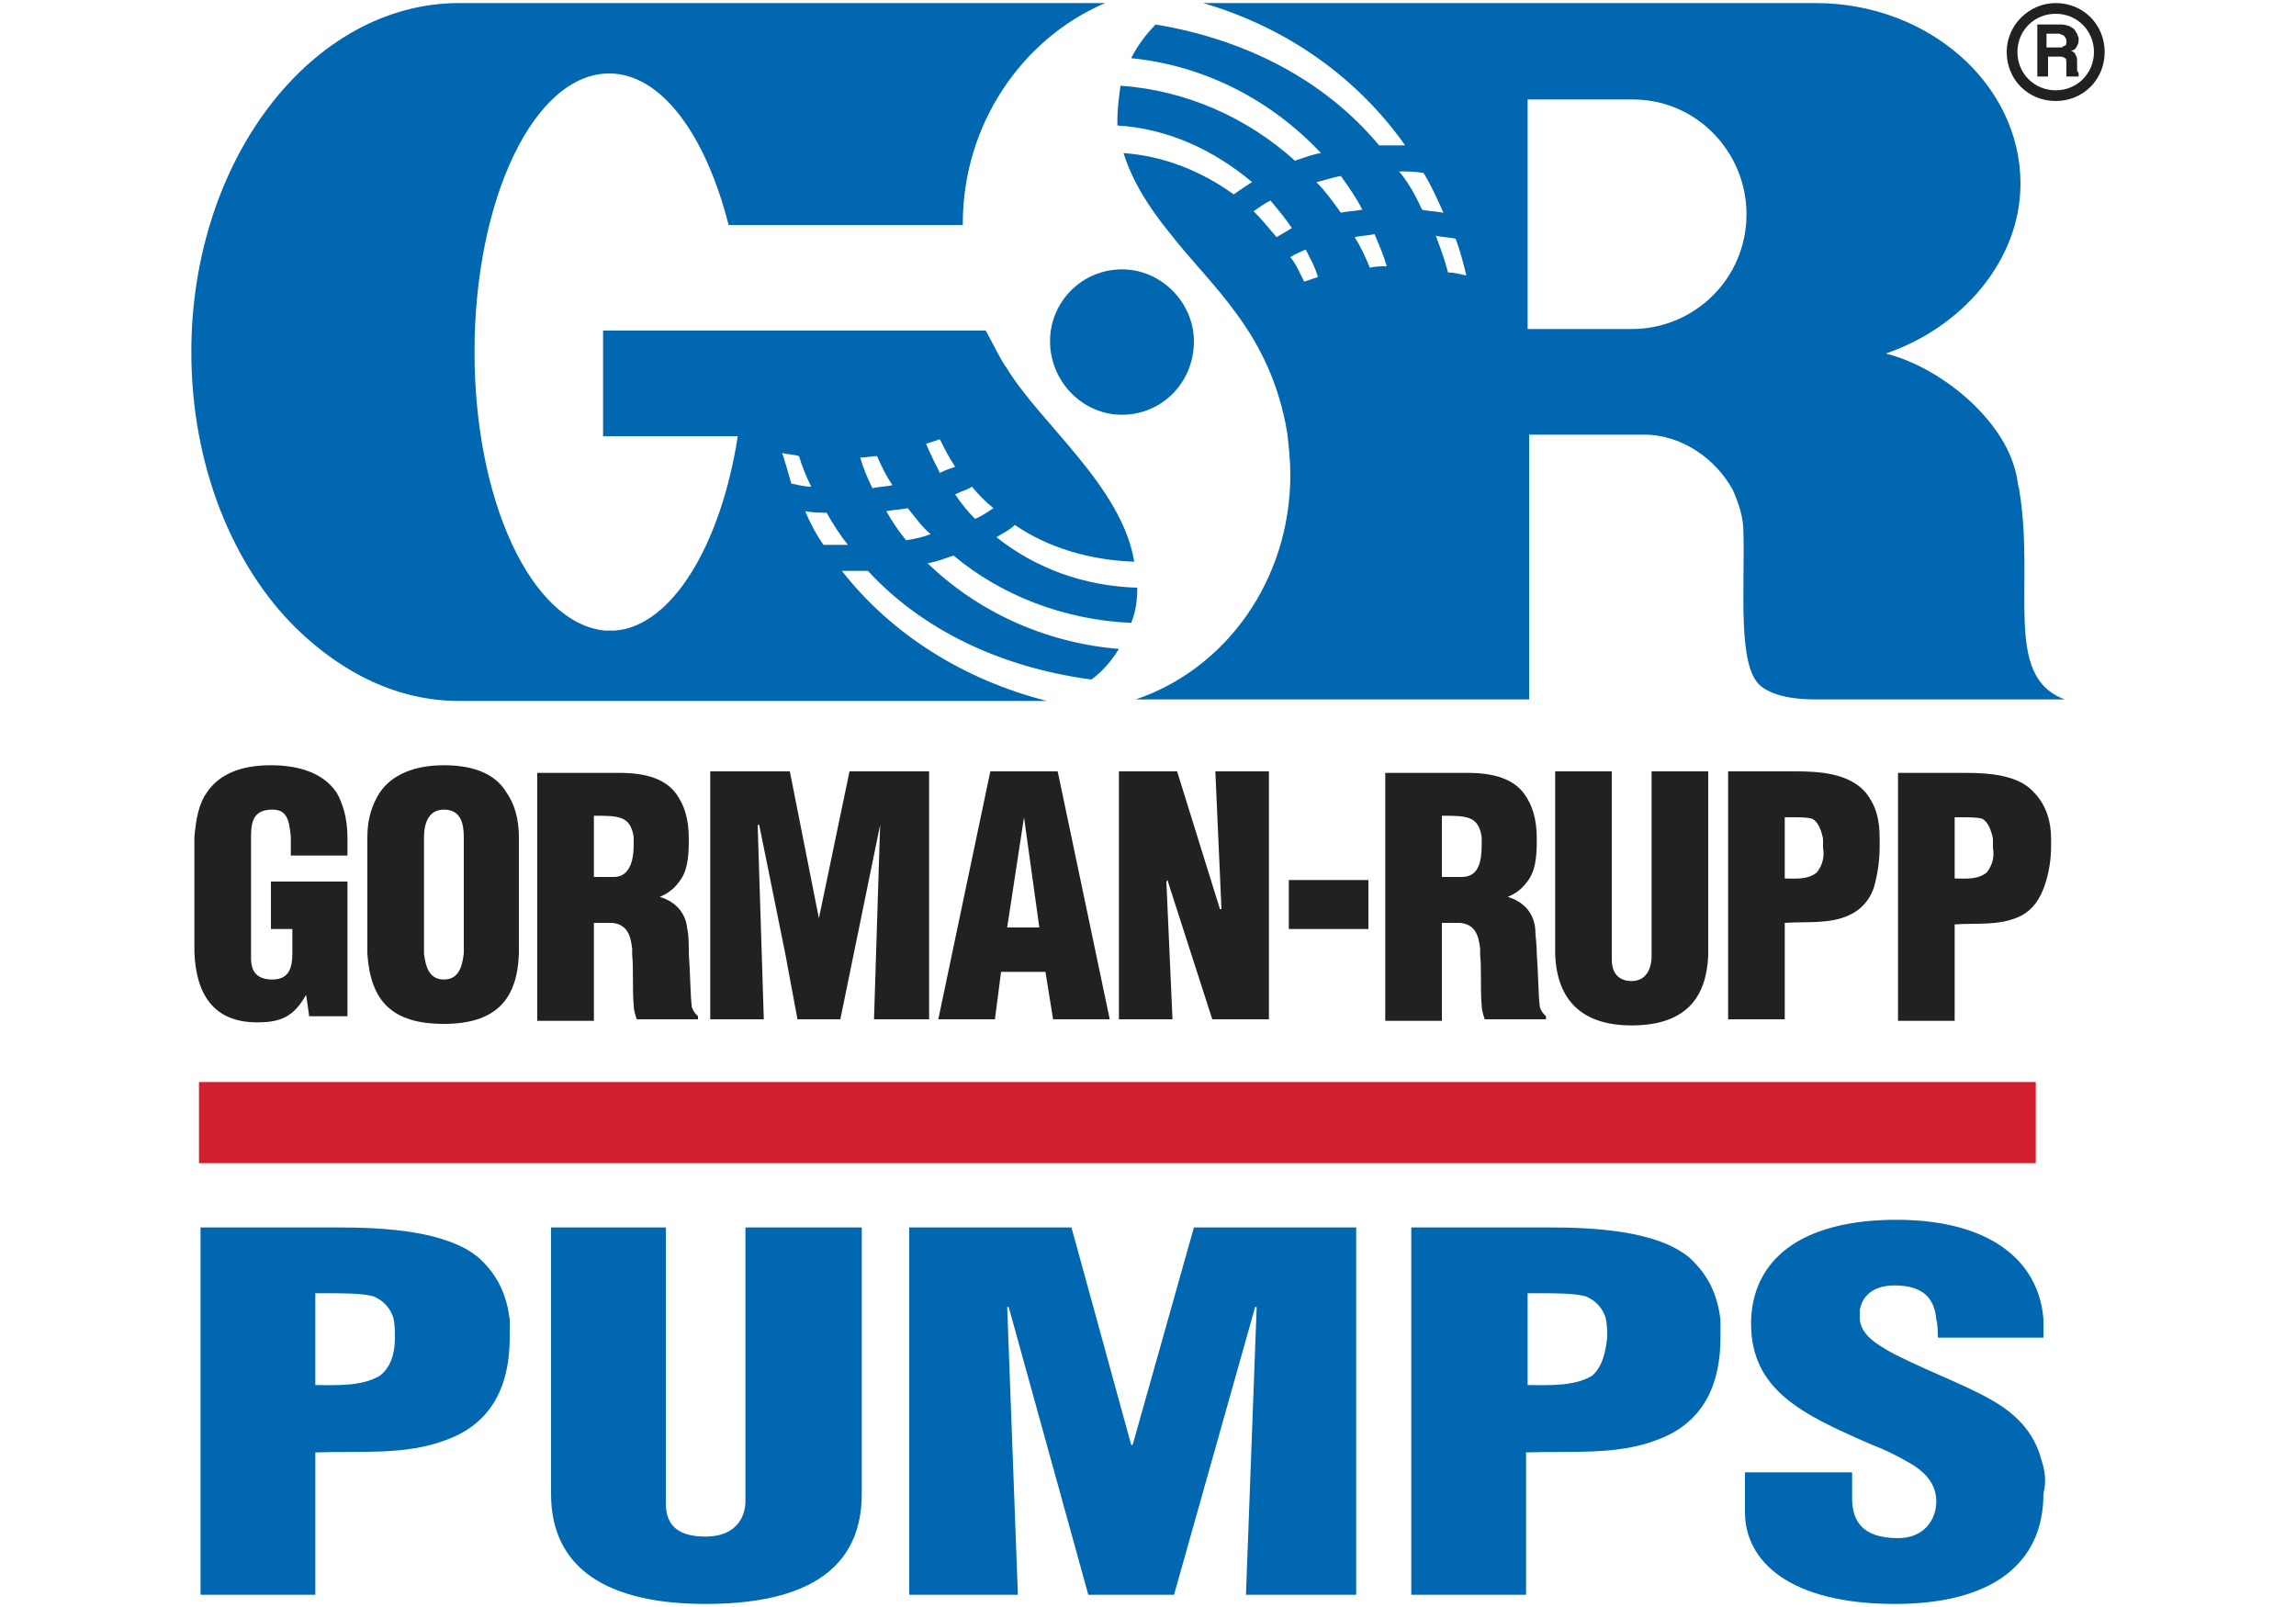
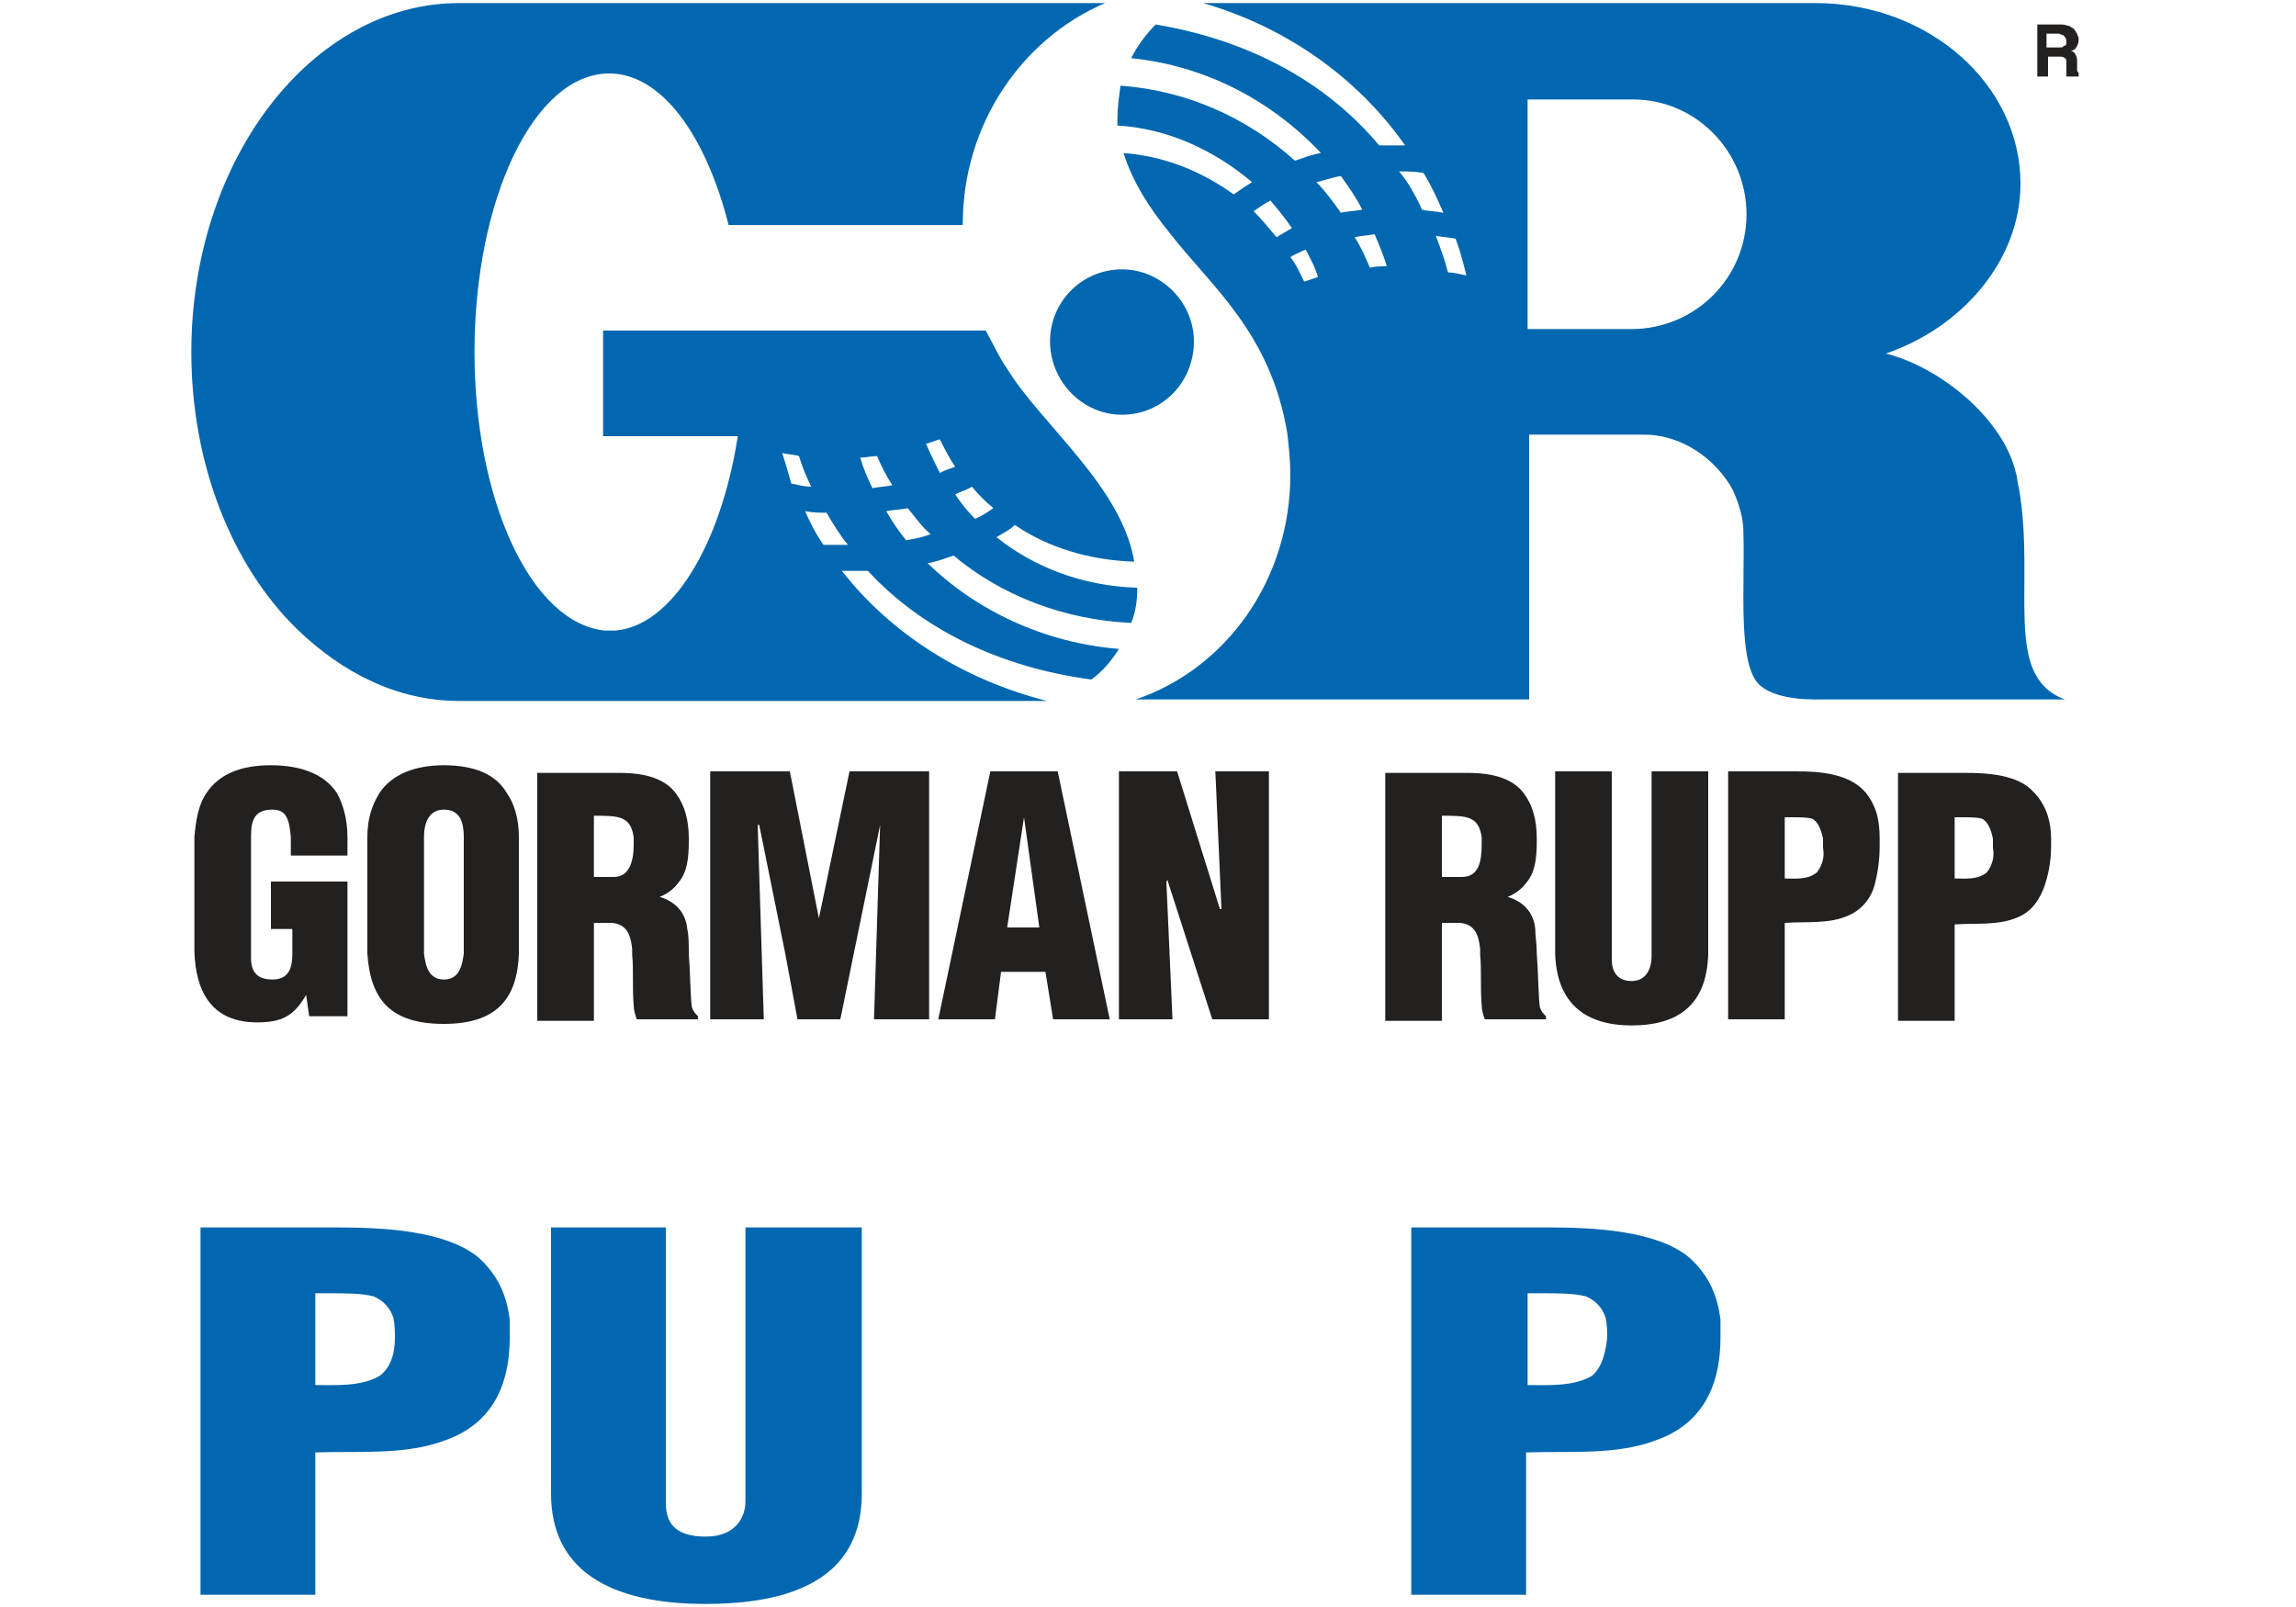
<svg xmlns="http://www.w3.org/2000/svg" version="1.1" id="Layer_1" x="0px" y="0px" width="150px" height="105px" viewBox="0 0 150 105" style="enable-background:new 0 0 150 105;" xml:space="preserve">
  <style type="text/css">
	.Arched_x0020_Green{fill:url(#SVGID_1_);stroke:#FFFFFF;stroke-width:0.25;stroke-miterlimit:1;}
	.st0{fill:#D11F2F;}
	.st1{fill-rule:evenodd;clip-rule:evenodd;fill:#232020;}
	.st2{fill-rule:evenodd;clip-rule:evenodd;fill:#0067B0;}
	.st3{fill:#0067B0;}
	.st4{fill:#232020;}
</style>
  <linearGradient id="SVGID_1_" gradientUnits="userSpaceOnUse" x1="-231" y1="448.5" x2="-230.293" y2="447.793">
    <stop offset="0" style="stop-color:#1EAB4B" />
    <stop offset="0.983" style="stop-color:#19361A" />
  </linearGradient>
  <g>
-     <rect x="13" y="70.7" class="st0" width="120" height="5.3" />
    <path class="st1" d="M100.4,62.3c0-0.6-0.1-1.2-0.1-1.6c-0.1-1.1-0.8-1.8-1.8-2.1v0c0.5-0.2,0.9-0.5,1.2-0.9   c0.6-0.7,0.7-1.6,0.7-2.8v-0.1c0-1.3-0.3-2.2-0.8-2.9c-0.7-1-2-1.4-3.7-1.4h-5.4v16.2h3.7v-6.4h1.2c0.9,0.1,1.2,0.7,1.3,1.7   c0,0.1,0,0.3,0,0.4c0.1,0.9,0,2.1,0.1,3.3c0,0.3,0.1,0.6,0.2,0.9h4v-0.2c-0.2-0.2-0.3-0.3-0.4-0.6   C100.5,65.1,100.5,63.6,100.4,62.3 M95.5,57.3h-1.3v-4c1.6,0,2.4,0,2.6,1.4c0,0.2,0,0.3,0,0.5C96.8,56.3,96.6,57.3,95.5,57.3" />
    <path class="st1" d="M45,62.3c0-0.6,0-1.2-0.1-1.6c-0.1-1.1-0.8-1.8-1.8-2.1v0c0.5-0.2,0.9-0.5,1.2-0.9c0.6-0.7,0.7-1.6,0.7-2.8   v-0.1c0-1.3-0.3-2.2-0.8-2.9h0c-0.7-1-2-1.4-3.7-1.4h-5.4v16.2h3.7v-6.4H40c0.9,0.1,1.2,0.7,1.3,1.7c0,0.1,0,0.3,0,0.4   c0.1,0.9,0,2.1,0.1,3.3c0,0.3,0.1,0.6,0.2,0.9h4v-0.2c-0.2-0.2-0.3-0.3-0.4-0.6C45.1,65.1,45.1,63.6,45,62.3 M40.1,57.3h-1.3v-4   c1.6,0,2.4,0,2.6,1.4c0,0.2,0,0.3,0,0.5C41.4,56.3,41.1,57.3,40.1,57.3" />
    <path class="st1" d="M64.7,50.4l-3.4,16.2H65l0.4-3.1h2.9l0.5,3.1h3.7l-3.4-16.2H64.7z M65.8,60.6l1.1-7.2h0l1,7.2H65.8z" />
    <path class="st1" d="M29,50c-1.9,0-3.4,0.6-4.2,1.8c-0.5,0.8-0.8,1.7-0.8,2.9h0l0,0v0.1v6.6c0,0.3,0,0.6,0,0.9   c0.2,3.1,1.6,4.6,5,4.6s4.8-1.6,4.9-4.6v0c0-0.3,0-0.6,0-0.9v-6.6v-0.1c0-1.2-0.3-2.2-0.8-2.9C32.4,50.6,31,50,29,50 M30.3,61.7   c0,0.2,0,0.4,0,0.6C30.2,63.1,30,64,29,64c-1,0-1.2-0.9-1.3-1.7c0-0.2,0-0.4,0-0.6v-6.6c0-0.1,0-0.3,0-0.4c0-0.9,0.3-1.8,1.3-1.8   c1.1,0,1.3,0.9,1.3,1.8c0,0.1,0,0.3,0,0.4V61.7z" />
-     <rect x="84.2" y="57.5" class="st1" width="5.2" height="3.2" />
    <path class="st1" d="M121.9,51.8L121.9,51.8C121.9,51.8,121.9,51.8,121.9,51.8c-1.1-1.3-3.1-1.4-4.6-1.4h-4.4v16.2h3.7v-6.3   c1.4-0.1,2.9,0.1,4.2-0.5c0.9-0.4,1.5-1.2,1.7-2.1h0l0,0c0.2-0.8,0.3-1.6,0.3-2.4c0-0.2,0-0.4,0-0.5   C122.8,53.6,122.6,52.7,121.9,51.8 M118.7,57c-0.6,0.5-1.4,0.4-2.1,0.4v-4h0.4c0.6,0,1.1,0,1.4,0.1c0.4,0.2,0.6,0.8,0.7,1.3   c0,0.2,0,0.4,0,0.6C119.2,55.9,119.1,56.5,118.7,57" />
    <path class="st1" d="M134,55.3c0-0.2,0-0.4,0-0.5c0-1.1-0.3-2.1-1-2.9c0,0,0,0-0.1-0.1c-1-1.2-3.1-1.3-4.5-1.3h-4.4v16.2h3.7v-6.3   c1.4-0.1,2.9,0.1,4.2-0.5c0.9-0.4,1.4-1.2,1.7-2.1h0l0,0C133.9,56.9,134,56,134,55.3 M129.8,57c-0.6,0.5-1.4,0.4-2.1,0.4v-4h0.4   c0.6,0,1.1,0,1.4,0.1c0.4,0.2,0.6,0.8,0.7,1.3c0,0.2,0,0.4,0,0.6C130.3,55.9,130.2,56.5,129.8,57" />
    <path class="st1" d="M17.8,60.7h1.3V62c0,0.1,0,0.2,0,0.3c0,0.9-0.2,1.7-1.3,1.7c-1,0-1.4-0.5-1.4-1.4v-8c0-1.1,0.3-1.7,1.4-1.7   c0.9,0,1.1,0.6,1.2,1.8c0,0.1,0,0.2,0,0.3v0.9h3.7v-1.2v0c0-1.2-0.3-2.2-0.7-2.9c-0.8-1.2-2.3-1.8-4.3-1.8c-2,0-3.4,0.6-4.2,1.8h0   h0c-0.5,0.7-0.7,1.7-0.8,2.9c0,0.1,0,0.3,0,0.4v6.6c0,0.2,0,0.3,0,0.5c0.1,2.7,1.2,4.6,4.1,4.6c1.6,0,2.4-0.4,3.2-1.8h0l0.2,1.4   h2.5v-8.8h-5V60.7z" />
    <polygon class="st1" points="53.5,60 53.5,60 51.6,50.4 46.4,50.4 46.4,66.6 49.9,66.6 49.5,53.9 49.6,53.9 51.3,62.3 52.1,66.6    54.9,66.6 57.5,53.9 57.5,53.9 57.1,66.6 60.7,66.6 60.7,50.4 55.5,50.4  " />
    <path class="st1" d="M107.9,62.3v0.2c0,0.7-0.3,1.6-1.3,1.6c-1,0-1.3-0.7-1.3-1.4v-0.3V50.4h-3.7v11.7v0.2c0.1,3.2,1.9,4.7,5,4.7   c3.7,0,4.9-2,5-4.6h0l0,0c0-0.1,0-0.1,0-0.2V50.4h-3.7V62.3z" />
    <polygon class="st1" points="79.8,59.4 79.7,59.4 76.9,50.4 73.1,50.4 73.1,66.6 76.6,66.6 76.2,57.6 76.2,57.6 76.3,57.5    76.3,57.6 79.2,66.6 82.9,66.6 82.9,50.4 79.4,50.4  " />
    <path class="st2" d="M33.3,86.2L33.3,86.2c-0.2-1.5-0.7-2.8-2-4c-2.1-1.8-6.3-2-9.2-2h-9v24h7.5v-9.3c2.8-0.1,5.9,0.2,8.5-0.8   c3.4-1.2,4.2-4.1,4.2-6.7C33.3,87,33.3,86.6,33.3,86.2 M24.8,89.9c-1.2,0.7-2.8,0.6-4.2,0.6v-4.4v-1.6h0.8c1.2,0,2.2,0,3,0.2   c0.7,0.3,1.1,0.8,1.3,1.4h0c0.1,0.5,0.1,0.9,0.1,1.3C25.8,88.3,25.6,89.3,24.8,89.9" />
-     <path class="st2" d="M133.4,95.5L133.4,95.5L133.4,95.5c-0.4-1.6-1.3-2.7-2.6-3.6c-1.8-1.2-4.2-2-7-3.4c-1.3-0.7-2.2-1.3-2.3-2.3   c0-0.2,0-0.4,0-0.6c0.2-1.1,1.1-1.7,2.6-1.6c1.8,0.1,2.3,1.1,2.4,2.2c0.1,0.4,0.1,0.9,0.1,1.2h6.9c0-0.4,0-0.8,0-1.2   c-0.3-3.9-3.6-6.5-9.6-6.5c-5.7,0-9.3,2.2-9.5,6.5v0c0,0.1,0,0.2,0,0.3c0,2.1,0.8,3.6,2.2,4.8c1.4,1.2,3.4,2.1,5.7,3.1   c0.8,0.3,1.6,0.7,2.3,1.1v0c1.1,0.6,1.9,1.4,1.9,2.6c0,1.2-0.8,2.4-2.5,2.4c-2.4,0-3-1.2-3-2.6v-1.7h-7v2.6c0,3.2,2.9,6,9.8,6   c6.3,0,9.7-2.6,9.7-7.2C133.7,96.8,133.6,96.1,133.4,95.5" />
    <path class="st2" d="M112.4,86.2L112.4,86.2c-0.2-1.5-0.7-2.8-2-4c-2.1-1.8-6.3-2-9.2-2h-9v24h7.5v-9.3c2.8-0.1,5.9,0.2,8.5-0.8   c3.4-1.2,4.2-4.1,4.2-6.7C112.4,87,112.4,86.6,112.4,86.2 M104,89.9c-1.2,0.7-2.8,0.6-4.2,0.6v-6h0.8c1.2,0,2.2,0,3,0.2   c0.7,0.3,1.1,0.8,1.3,1.4c0.1,0.5,0.1,0.9,0.1,1.3C104.9,88.3,104.7,89.3,104,89.9" />
    <path class="st2" d="M48.7,80.2v17.9c0,1-0.6,2.3-2.6,2.3c-2.1,0-2.6-1-2.6-2.2V86.2v-6h-7.5v17.4c0,4.9,3.7,7.2,10.1,7.2   c7.7,0,10.2-3.1,10.2-7.2V80.2H48.7z" />
-     <polygon class="st2" points="88.6,80.2 78,80.2 74,94.4 73.9,94.4 70,80.2 59.4,80.2 59.4,104.2 66.5,104.2 65.8,85.4 65.9,85.4    71.1,104.2 76.7,104.2 82,85.4 82.1,85.4 81.4,104.2 88.6,104.2  " />
    <path class="st3" d="M131.9,31.9L131.9,31.9c-0.1-0.3-0.1-0.7-0.2-1c-0.8-3.5-4.9-6.9-8.5-7.8c5-1.7,8.8-6.1,8.8-11.1   c0-6.5-6-11.8-13.4-11.8l-40,0c5.5,1.6,10.1,4.9,13.2,9.3c-0.6,0-1.2,0-1.7,0c-3.5-4.2-8.6-6.9-14.6-7.9c-0.6,0.6-1.2,1.4-1.6,2.2   c4.9,0.5,9.2,2.8,12.4,6.2c-0.6,0.1-1.1,0.3-1.7,0.5c-3.1-2.8-7.1-4.6-11.4-4.9C73.1,6.4,73,7.1,73,7.8c0,0.1,0,0.3,0,0.4   c3.3,0.2,6.3,1.6,8.8,3.7c-0.5,0.3-0.9,0.6-1.2,0.8c-2.1-1.5-4.5-2.5-7.2-2.7c0.6,1.9,1.7,3.6,3,5.2c2.7,3.5,6.6,6.5,7.7,13.1   c0.1,0.9,0.2,1.8,0.2,2.7c0,6.9-4.2,12.7-10.1,14.7h25.7V28.4h7.5c2.5,0,4.7,1.6,5.8,3.6c0.4,0.9,0.7,1.8,0.7,2.8   c0.1,3.7-0.4,8.7,1.1,10c1.2,1,3.5,0.9,4.2,0.9h15.7C130.8,44.2,133,38.3,131.9,31.9 M83.4,15.5c-0.5-0.6-1-1.2-1.5-1.7   c0.3-0.2,0.7-0.5,1.1-0.7c0.5,0.6,1,1.2,1.4,1.8C84.1,15.1,83.7,15.3,83.4,15.5 M85.2,18.4c-0.3-0.6-0.5-1.1-0.9-1.6   c0.3-0.2,0.6-0.3,1-0.5c0.3,0.6,0.6,1.1,0.8,1.8C85.8,18.2,85.5,18.3,85.2,18.4 M86,11.9c0.5-0.1,1-0.3,1.6-0.4   c0.5,0.7,1,1.4,1.4,2.2c-0.5,0.1-1,0.1-1.4,0.2C87.1,13.2,86.6,12.5,86,11.9 M89.5,17.5c-0.3-0.7-0.6-1.4-1-2   c0.4-0.1,0.8-0.1,1.3-0.2c0.3,0.7,0.6,1.4,0.8,2.1C90.2,17.4,89.8,17.4,89.5,17.5 M91.4,11.2c0.5,0,1,0,1.6,0.1   c0.5,0.8,0.9,1.7,1.3,2.6c-0.5-0.1-1-0.1-1.4-0.2C92.5,12.8,92,11.9,91.4,11.2 M94.6,17.8c-0.2-0.8-0.5-1.6-0.8-2.4   c0.4,0.1,0.9,0.1,1.3,0.2c0.3,0.8,0.5,1.6,0.7,2.4C95.3,17.9,95,17.8,94.6,17.8 M106.6,21.5h-6.8v-15h6.9c4.1,0,7.4,3.4,7.4,7.5   C114.1,18.2,110.7,21.5,106.6,21.5" />
    <path class="st3" d="M66.3,34.3c2.2,1.5,4.9,2.3,7.8,2.4c-0.8-4.9-6.1-9-8.3-12.6c-0.5-0.7-0.9-1.6-1.4-2.5h-25v6.9h8.8   c-1.1,7.1-4.3,12.4-8,12.7h0c-0.1,0-0.3,0-0.4,0c-0.1,0-0.2,0-0.3,0h0C34.7,40.7,31,32.7,31,23c0-10,3.9-18.2,8.8-18.2   c3.4,0,6.3,4,7.8,9.9h15.3c0,0,0-0.1,0-0.1c0-6.5,3.9-12.1,9.3-14.4L30,0.2c-9.6,0-17.5,10.2-17.5,22.8c0,7.4,2.7,14,6.9,18.1   C22.4,44,26,45.8,30,45.8h36.4h2c-5.5-1.4-10.2-4.4-13.4-8.5c0.6,0,1.2,0,1.7,0c3.5,3.8,8.6,6.3,14.6,7.1c0.7-0.5,1.3-1.2,1.8-2   c-4.9-0.4-9.3-2.5-12.5-5.6c0.6-0.1,1.1-0.3,1.7-0.5c3.1,2.6,7.2,4.2,11.6,4.4c0.3-0.7,0.4-1.5,0.4-2.3c-3.5-0.1-6.7-1.3-9.2-3.3   C65.6,34.8,66,34.6,66.3,34.3 M51.1,29.6c0.4,0.1,0.8,0.1,1.1,0.2c0.2,0.7,0.5,1.4,0.8,2c-0.4,0-0.8-0.1-1.3-0.2   C51.5,30.9,51.3,30.2,51.1,29.6 M53.8,35.6c-0.5-0.7-0.9-1.5-1.2-2.2c0.5,0.1,1,0.1,1.4,0.1c0.4,0.7,0.9,1.5,1.4,2.1   C54.8,35.6,54.3,35.6,53.8,35.6 M57,31.9c-0.3-0.6-0.6-1.3-0.8-2c0.4,0,0.7-0.1,1.1-0.1c0.3,0.7,0.6,1.3,1,1.9   C57.9,31.8,57.4,31.8,57,31.9 M59.2,35.3c-0.5-0.6-0.9-1.2-1.3-1.9c0.5-0.1,1-0.1,1.4-0.2c0.5,0.6,0.9,1.2,1.5,1.7   C60.3,35.1,59.8,35.2,59.2,35.3 M61.4,30.9c-0.3-0.6-0.6-1.2-0.9-1.9c0.3-0.1,0.6-0.2,0.9-0.3c0.3,0.6,0.6,1.2,1,1.8   C62.1,30.6,61.8,30.7,61.4,30.9 M63.7,33.9c-0.5-0.5-0.9-1-1.3-1.6c0.4-0.2,0.8-0.3,1.1-0.5c0.4,0.5,0.9,1,1.4,1.4   C64.6,33.4,64.2,33.7,63.7,33.9" />
    <path class="st3" d="M73.3,17.6c-2.6,0-4.7,2.1-4.7,4.7c0,2.6,2.1,4.8,4.7,4.8c2.6,0,4.7-2.1,4.7-4.8C78,19.8,75.9,17.6,73.3,17.6" />
    <path class="st4" d="M135.2,1.7c0.1,0.1,0.2,0.1,0.3,0.2c0.1,0.1,0.1,0.2,0.2,0.3c0,0.1,0.1,0.2,0.1,0.3c0,0.2,0,0.3-0.1,0.5   c-0.1,0.2-0.2,0.3-0.4,0.3c0.2,0.1,0.3,0.2,0.3,0.3c0.1,0.1,0.1,0.3,0.1,0.5v0.2c0,0.2,0,0.3,0,0.3c0,0.1,0.1,0.1,0.1,0.2V5H135   c0-0.1,0-0.1,0-0.2c0-0.1,0-0.2,0-0.3l0-0.3c0-0.2,0-0.4-0.1-0.4c-0.1-0.1-0.2-0.1-0.4-0.1h-0.7V5h-0.7V1.6h1.6   C134.9,1.6,135.1,1.7,135.2,1.7 M133.7,2.2v0.9h0.8c0.2,0,0.3,0,0.3-0.1C135,3,135,2.9,135,2.7c0-0.2-0.1-0.3-0.2-0.4   c-0.1,0-0.2-0.1-0.3-0.1H133.7z" />
-     <path class="st1" d="M131.1,3.4c0,1.8,1.4,3.2,3.2,3.2c1.8,0,3.2-1.4,3.2-3.2c0-1.8-1.4-3.2-3.2-3.2C132.6,0.2,131.1,1.6,131.1,3.4    M131.8,3.4c0-1.4,1.1-2.5,2.5-2.5c1.4,0,2.5,1.1,2.5,2.5c0,1.4-1.1,2.5-2.5,2.5C132.9,5.9,131.8,4.8,131.8,3.4" />
  </g>
</svg>